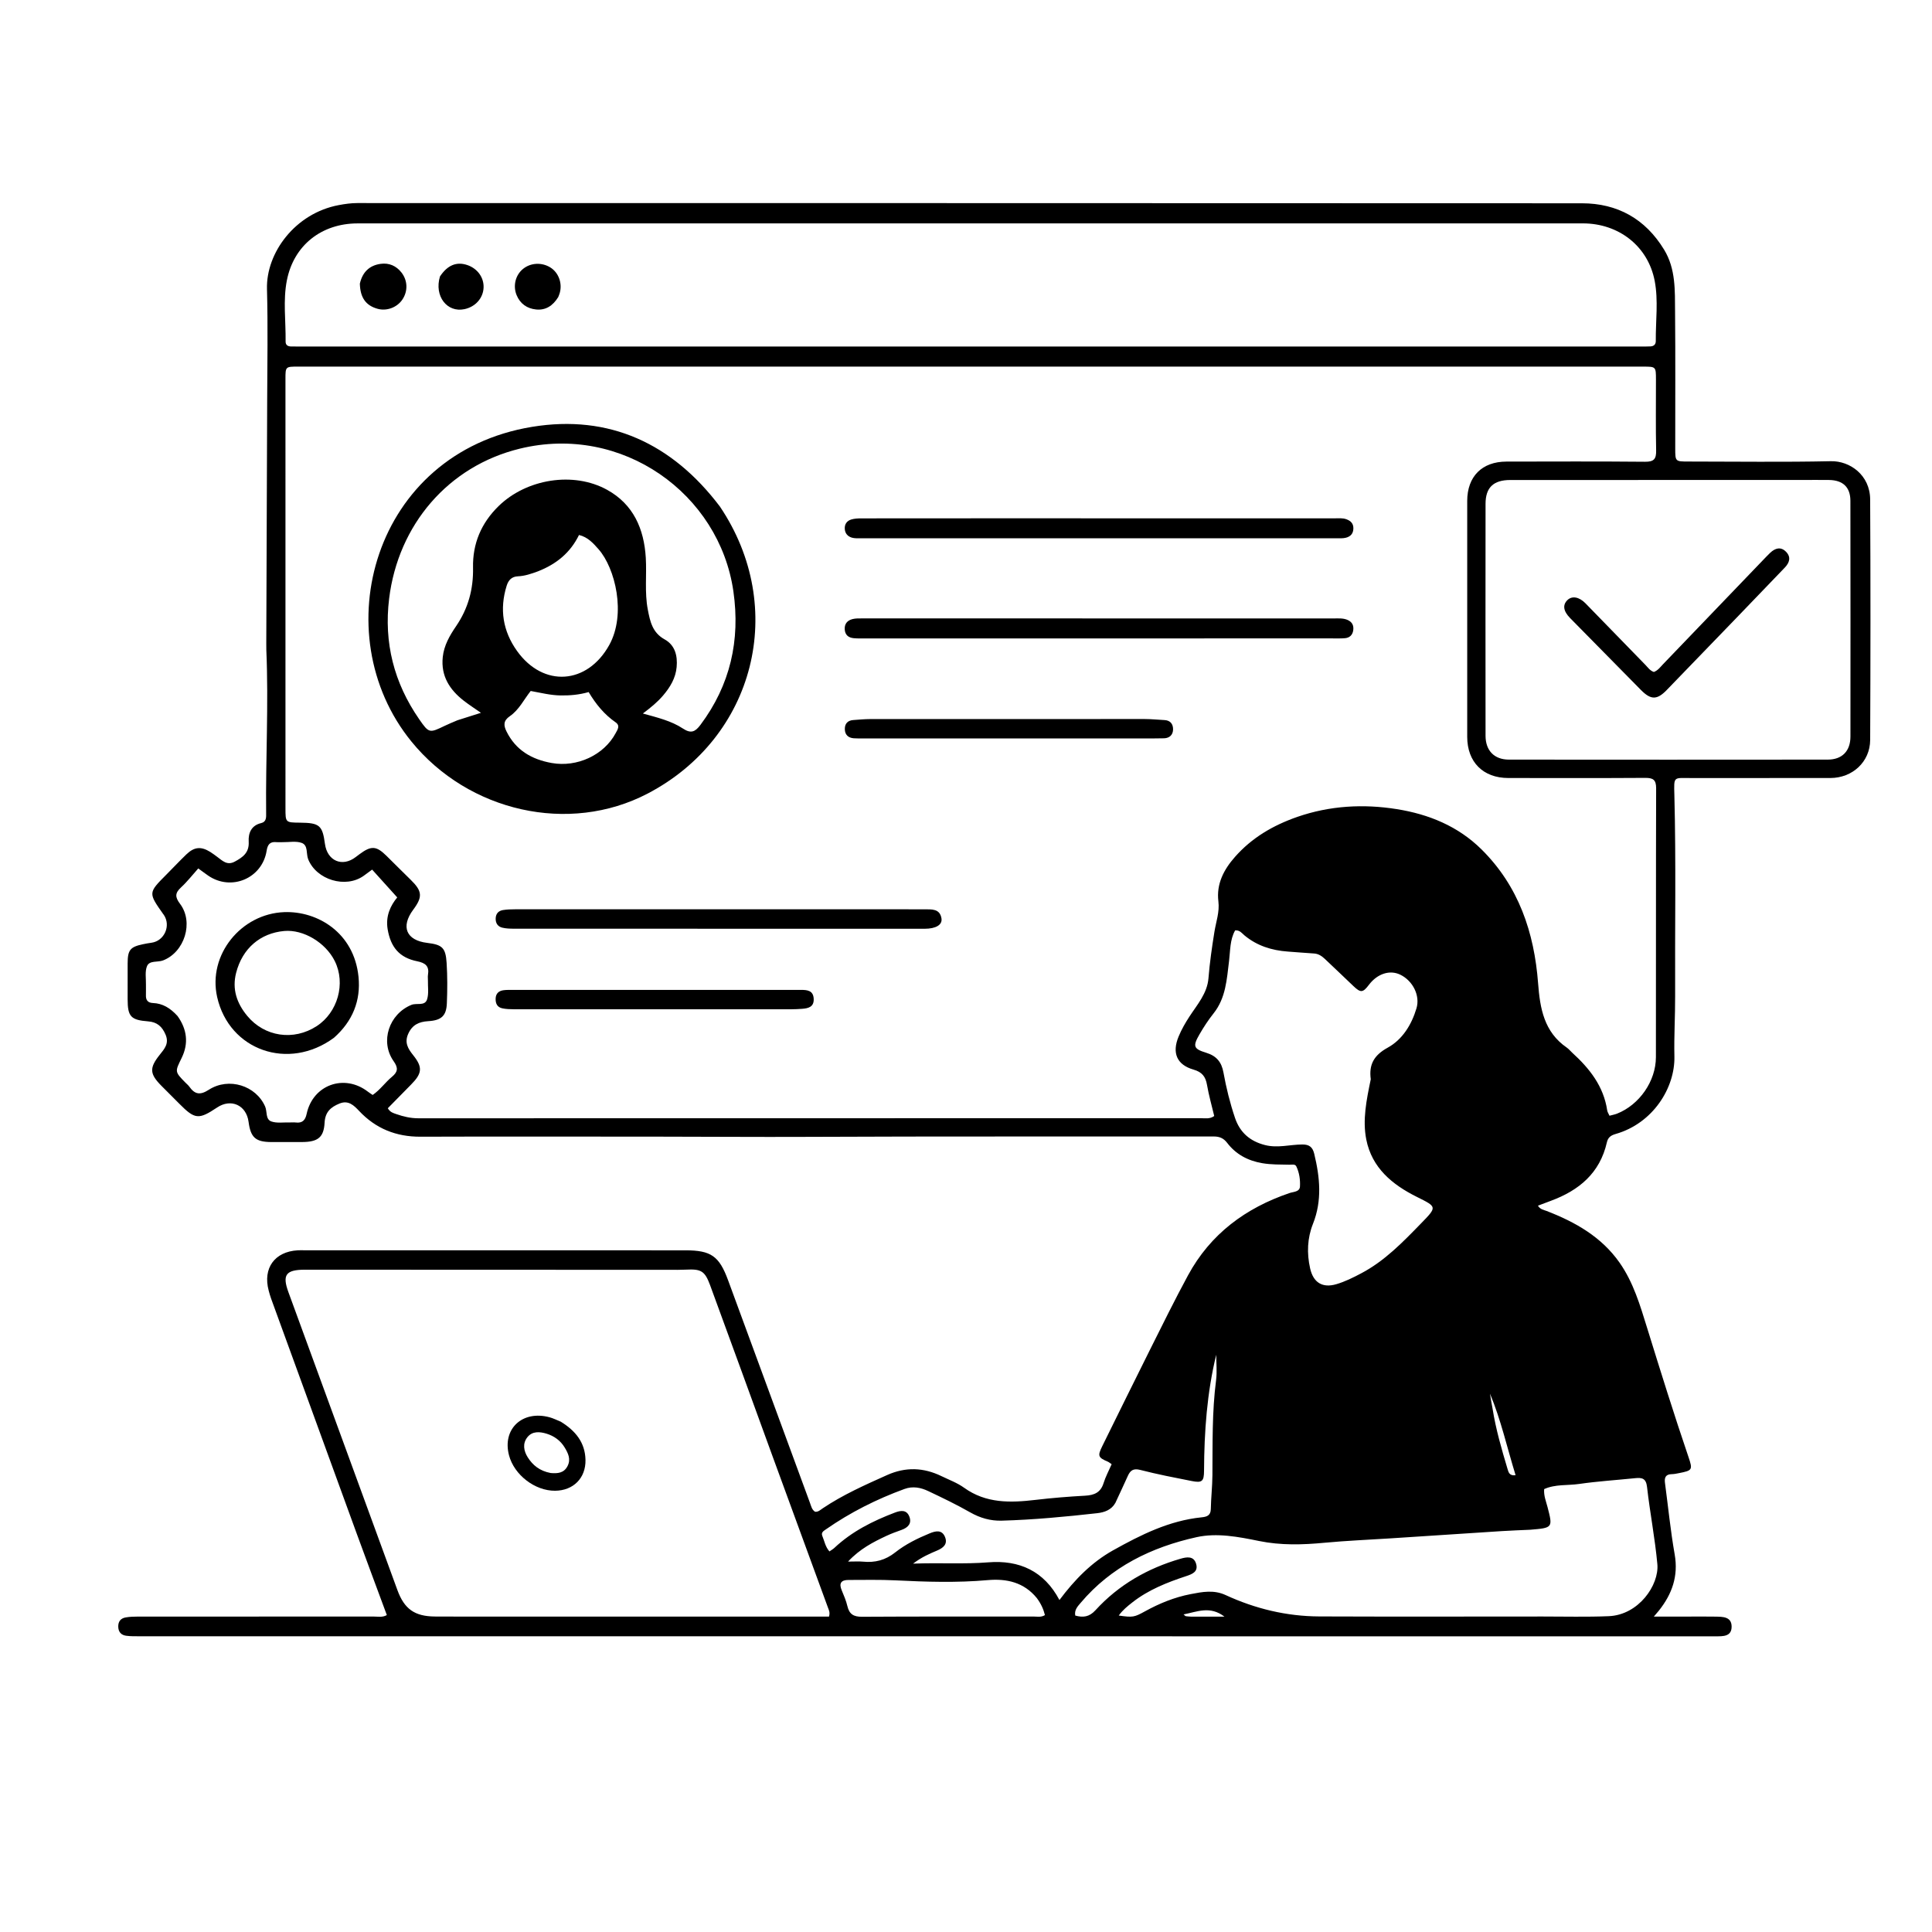
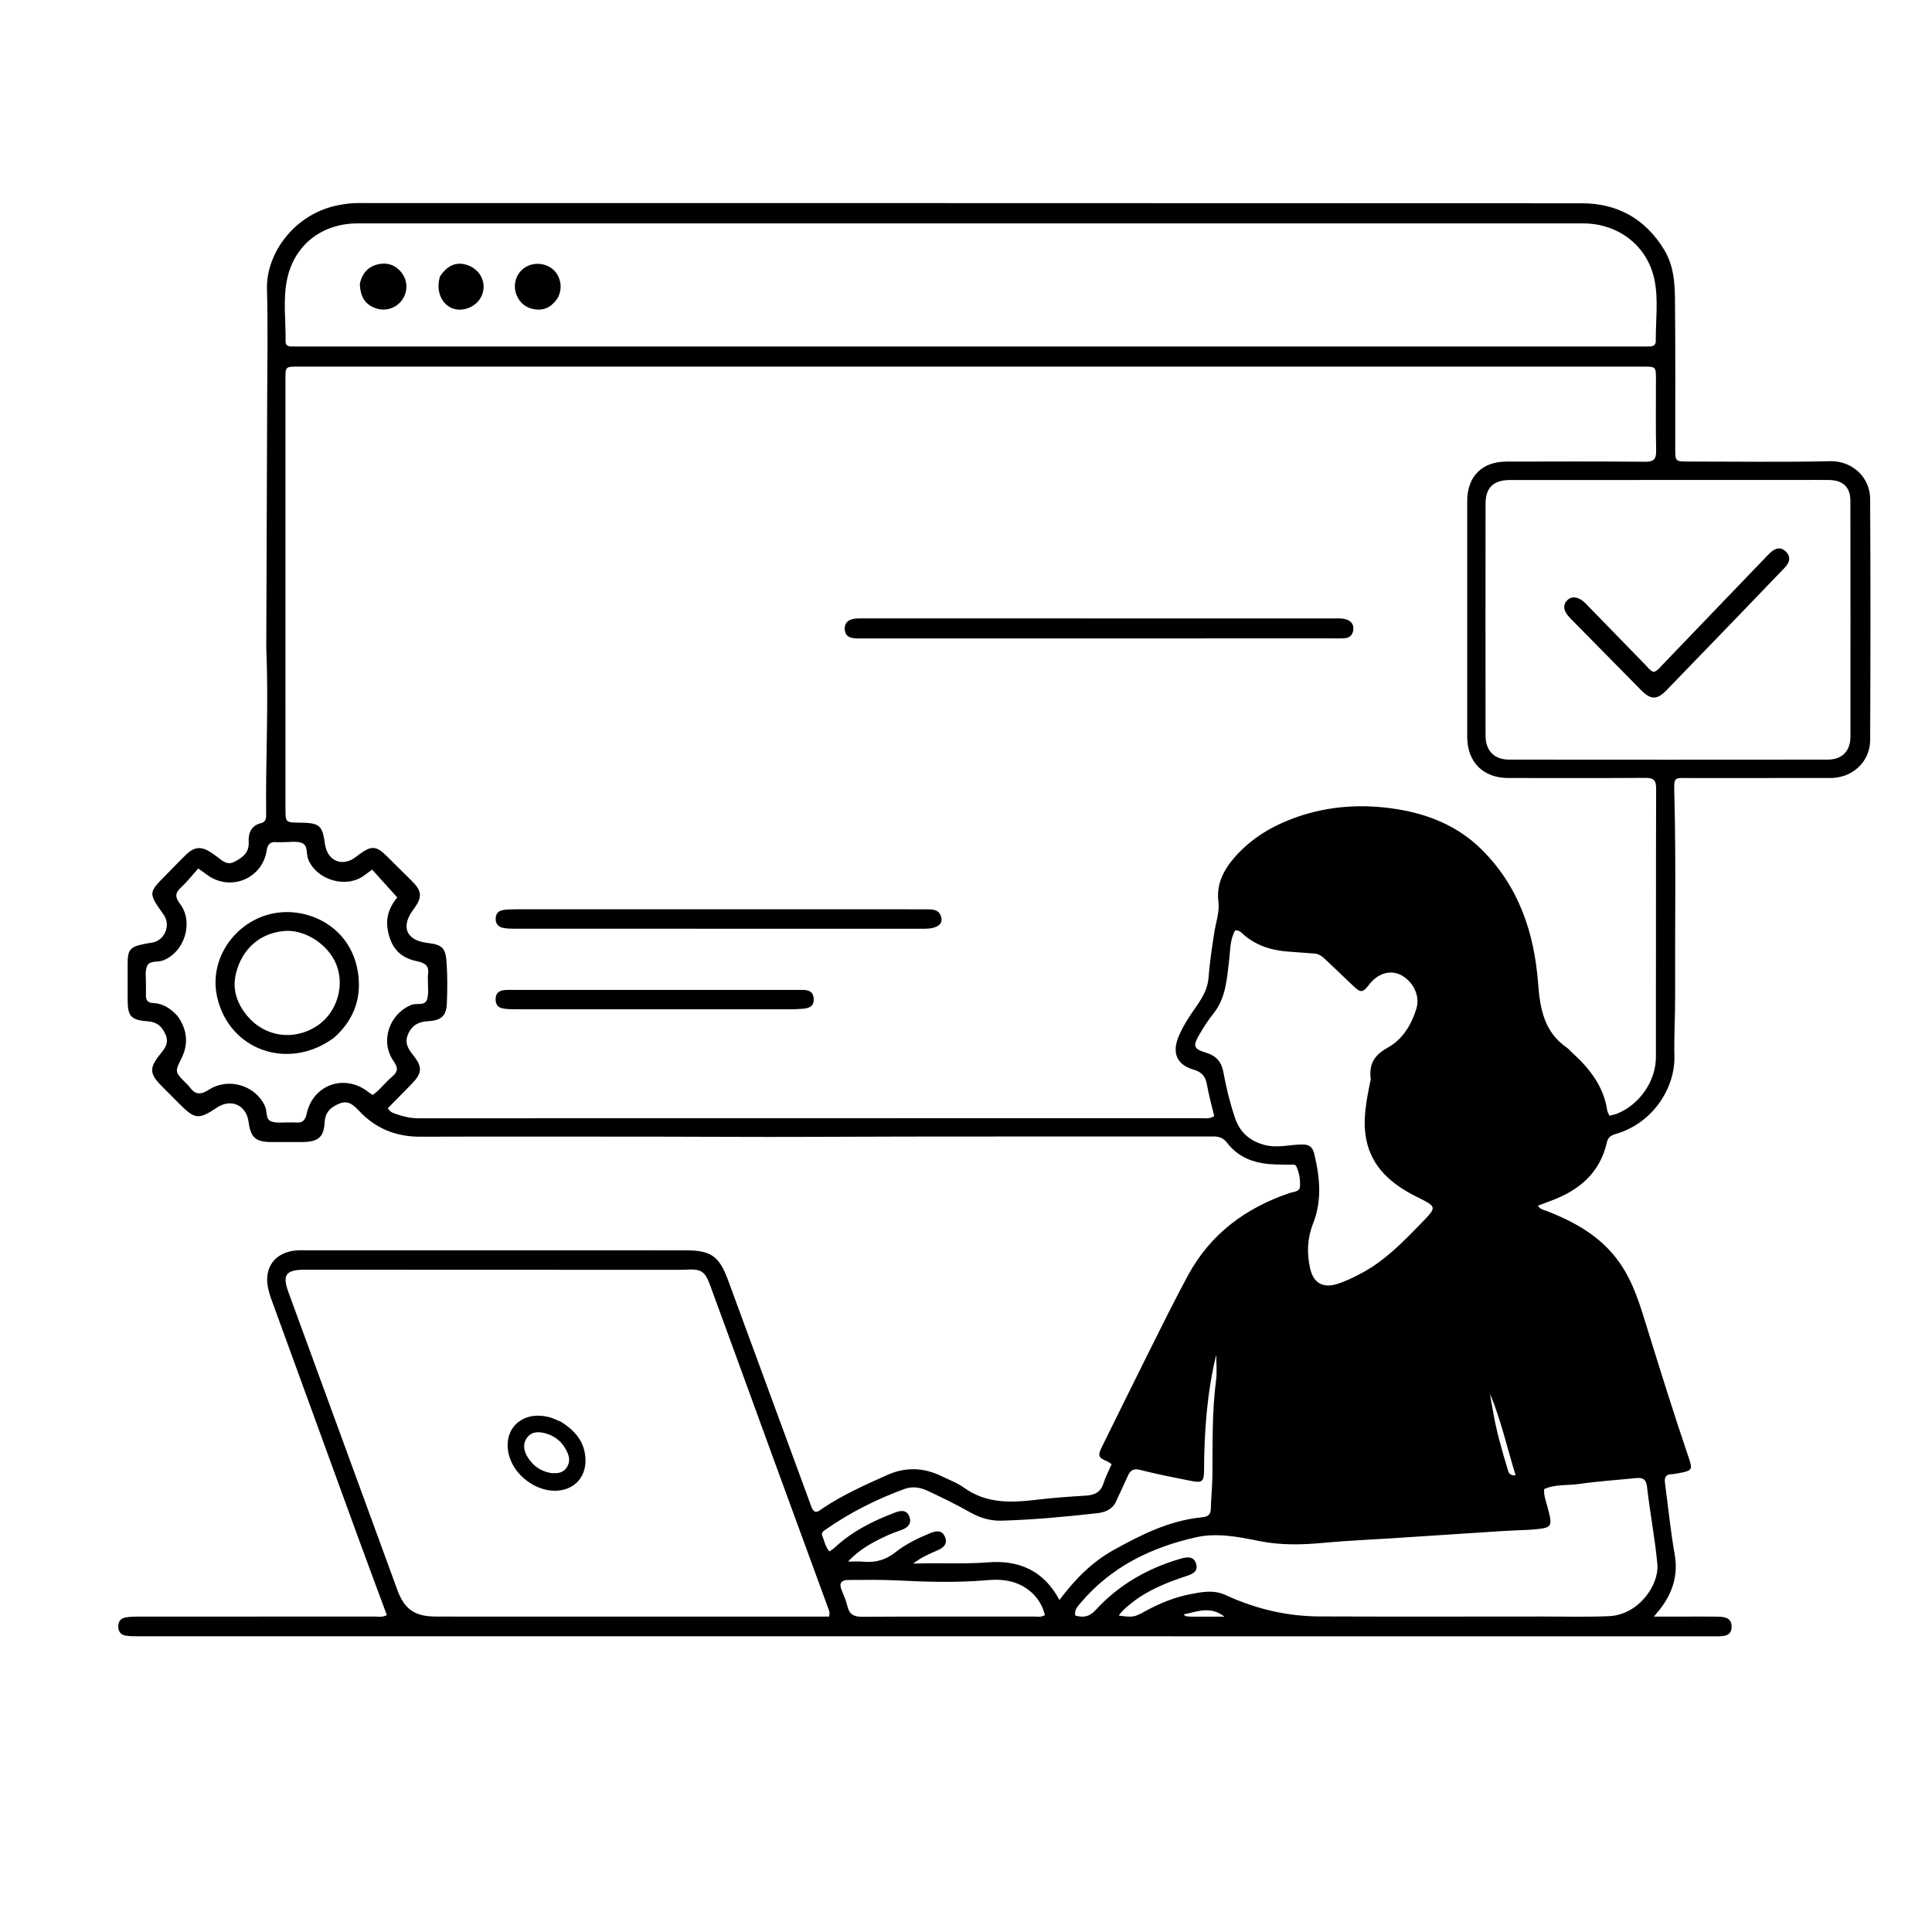
<svg xmlns="http://www.w3.org/2000/svg" version="1.1" id="Layer_1" x="0px" y="0px" width="100%" viewBox="0 0 1024 1024" enable-background="new 0 0 1024 1024" xml:space="preserve">
  <path fill="#000000" opacity="1" stroke="none" d=" M141.134,341.077   C141.297,297.964 141.479,255.314 141.608,212.665   C141.668,192.832 142.047,172.988 141.505,153.17   C140.982,134.047 156.388,113.054 179.542,108.709   C182.803,108.097 186.07,107.628 189.439,107.629   C405.766,107.673 622.093,107.626 838.421,107.746   C857.255,107.757 872.028,115.954 881.997,132.302   C888.259,142.569 887.715,154.026 887.821,165.281   C888.051,189.444 887.883,213.612 887.911,237.777   C887.919,244.604 887.971,244.617 894.922,244.62   C920.088,244.629 945.262,244.996 970.416,244.449   C980.435,244.231 991.152,251.758 991.222,264.695   C991.452,307.193 991.424,349.693 991.228,392.191   C991.174,403.815 981.807,412.354 970.127,412.363   C945.627,412.383 921.128,412.344 896.629,412.383   C886.871,412.398 887.188,411.141 887.452,421.433   C888.363,456.925 887.696,492.421 887.855,527.914   C887.903,538.574 887.223,549.244 887.469,559.895   C887.853,576.492 876.193,595.389 856.259,601.055   C853.58,601.817 852.233,603.024 851.673,605.491   C847.98,621.761 836.909,630.949 821.99,636.455   C819.824,637.254 817.67,638.083 815.143,639.037   C816.332,641.044 818.172,641.234 819.761,641.849   C834.911,647.712 848.747,655.513 858.344,669.147   C865.743,679.658 869.311,691.89 873.053,703.964   C880.142,726.838 887.249,749.703 894.977,772.371   C897.24,779.011 896.952,779.416 889.989,780.772   C888.686,781.026 887.364,781.319 886.048,781.335   C882.837,781.374 882.098,783.161 882.469,785.944   C884.157,798.599 885.412,811.33 887.619,823.894   C889.633,835.351 886.227,844.853 879.31,853.585   C878.703,854.352 878.047,855.08 876.57,856.822   C883.109,856.822 888.659,856.822 894.209,856.822   C899.209,856.822 904.21,856.748 909.208,856.846   C913.072,856.922 917.756,856.813 917.793,862.106   C917.83,867.49 913.2,867.277 909.285,867.277   C854.454,867.279 799.622,867.279 744.79,867.278   C521.296,867.273 297.803,867.268 74.309,867.252   C71.814,867.252 69.289,867.319 66.831,866.975   C64.251,866.613 62.741,865.004 62.675,862.188   C62.609,859.366 64.015,857.726 66.624,857.269   C68.739,856.899 70.927,856.826 73.082,856.825   C114.748,856.809 156.413,856.833 198.078,856.805   C200.344,856.804 202.721,857.36 205.03,856.02   C199.607,841.361 194.15,826.773 188.809,812.144   C173.745,770.881 158.726,729.602 143.704,688.325   C143.193,686.922 142.793,685.474 142.407,684.029   C139.237,672.156 145.566,663.385 157.803,662.69   C158.801,662.633 159.803,662.664 160.803,662.665   C228.301,662.672 295.799,662.671 363.297,662.695   C376.89,662.7 381.194,665.756 385.907,678.567   C400.382,717.918 414.848,757.273 429.325,796.625   C429.947,798.313 430.295,800.178 431.993,801.257   C433.701,801.445 434.826,800.267 436.017,799.468   C446.724,792.278 458.424,787.075 470.147,781.825   C480.022,777.402 489.479,777.773 498.999,782.383   C503.046,784.344 507.385,785.938 510.991,788.533   C522.633,796.913 535.524,796.53 548.798,794.974   C557.54,793.949 566.331,793.228 575.12,792.748   C579.94,792.485 583.353,791.109 584.909,786.101   C585.981,782.656 587.732,779.423 589.194,776.062   C588.245,775.426 587.745,774.964 587.154,774.714   C582.014,772.54 581.669,771.663 584.184,766.572   C592.667,749.396 601.104,732.196 609.677,715.065   C616.236,701.96 622.707,688.801 629.691,675.922   C641.564,654.028 660.179,640.247 683.501,632.333   C685.547,631.639 688.846,631.755 689.01,628.887   C689.216,625.283 688.671,621.537 687.071,618.193   C686.427,616.849 684.686,617.35 683.383,617.319   C678.571,617.204 673.793,617.34 668.965,616.503   C661.354,615.183 655.093,611.837 650.441,605.768   C648.503,603.238 646.367,602.353 643.245,602.356   C571.082,602.44 498.917,602.232 426.754,602.564   C401.444,602.681 376.14,602.461 350.834,602.452   C308.178,602.436 265.523,602.33 222.868,602.478   C209.938,602.523 199.148,598.194 190.32,588.802   C187.52,585.823 184.622,582.995 179.949,584.898   C175.35,586.771 172.341,589.327 172.039,595.08   C171.628,602.913 168.372,605.239 160.241,605.302   C154.742,605.344 149.241,605.347 143.742,605.31   C135.443,605.255 132.847,602.913 131.746,594.599   C130.576,585.759 122.466,582.057 115.085,586.992   C105.29,593.541 103.295,593.337 95.028,584.99   C91.862,581.793 88.653,578.638 85.492,575.436   C79.293,569.156 79.102,566.022 84.632,559.089   C87.152,555.93 89.75,553.109 87.771,548.405   C85.946,544.066 83.246,541.71 78.519,541.347   C69.296,540.637 67.657,538.773 67.651,529.619   C67.647,523.286 67.64,516.952 67.654,510.619   C67.669,503.509 68.98,501.877 75.817,500.449   C77.279,500.143 78.753,499.874 80.233,499.678   C87.1,498.765 90.726,490.665 86.828,484.9   C86.735,484.763 86.618,484.641 86.522,484.505   C78.545,473.205 78.551,473.212 88.236,463.497   C91.765,459.957 95.182,456.3 98.785,452.838   C102.951,448.836 106.553,448.522 111.406,451.526   C112.679,452.314 113.873,453.231 115.081,454.118   C117.864,456.16 120.339,458.878 124.416,456.681   C128.727,454.357 132.151,451.93 131.815,446.089   C131.558,441.603 133.138,437.505 138.422,436.253   C141.262,435.58 141.08,433.133 141.058,430.991   C140.759,402.168 142.407,373.348 141.162,344.524   C141.119,343.531 141.141,342.535 141.134,341.077  M687.682,432.937   C704.888,427.008 722.577,426.016 740.362,428.86   C757.264,431.563 772.793,437.893 785.21,450.172   C804.933,469.675 813.182,494.247 815.224,521.173   C816.237,534.549 818.403,546.962 830.419,555.243   C831.503,555.99 832.345,557.081 833.331,557.978   C842.51,566.329 849.945,575.724 851.845,588.502   C851.981,589.419 852.584,590.268 853.063,591.361   C854.538,590.962 855.839,590.739 857.041,590.265   C868.881,585.592 877.65,573.065 877.668,560.307   C877.736,512.809 877.638,465.311 877.785,417.813   C877.8,413.223 876.112,412.269 871.929,412.296   C847.765,412.454 823.598,412.379 799.432,412.362   C786.081,412.353 777.658,403.912 777.655,390.528   C777.644,348.863 777.645,307.198 777.655,265.533   C777.658,252.55 785.484,244.668 798.443,244.651   C822.942,244.617 847.442,244.509 871.939,244.739   C876.7,244.784 877.877,243.208 877.785,238.728   C877.529,226.234 877.702,213.731 877.691,201.231   C877.685,194.329 877.673,194.318 870.904,194.318   C633.246,194.315 395.587,194.313 157.929,194.312   C151.312,194.312 151.299,194.32 151.299,200.897   C151.299,276.728 151.302,352.558 151.306,428.389   C151.306,435.954 151.313,435.954 158.98,436.03   C169.362,436.132 170.907,437.442 172.228,447.266   C173.447,456.323 181.429,459.736 188.548,454.247   C189.208,453.738 189.877,453.24 190.546,452.744   C196.757,448.135 199.45,448.291 204.84,453.605   C209.111,457.817 213.336,462.077 217.633,466.263   C223.827,472.298 224.111,475.325 219.007,482.182   C212.293,491.203 215.333,498.408 226.418,499.747   C234.36,500.707 236.201,502.267 236.715,510.334   C237.17,517.47 237.14,524.665 236.842,531.814   C236.569,538.369 233.987,540.819 227.008,541.237   C222.031,541.534 218.507,543.177 216.367,547.944   C214.286,552.578 216.213,555.799 218.977,559.246   C224.116,565.656 223.775,568.89 217.917,574.808   C213.742,579.026 209.597,583.273 205.549,587.394   C206.796,589.575 208.526,589.96 210.028,590.488   C213.798,591.811 217.641,592.714 221.723,592.713   C359.885,592.677 498.046,592.69 636.208,592.654   C638.602,592.653 641.18,593.252 643.564,591.508   C642.255,585.987 640.693,580.553 639.739,575.015   C638.982,570.62 637.131,568.219 632.585,566.91   C623.691,564.348 621.094,558.042 624.693,549.358   C626.224,545.663 628.211,542.204 630.402,538.835   C634.553,532.453 639.862,526.531 640.508,518.497   C641.174,510.212 642.359,502.011 643.678,493.823   C644.538,488.483 646.466,483.41 645.77,477.726   C644.643,468.527 648.615,460.904 654.582,454.152   C663.424,444.148 674.446,437.557 687.682,432.937  M565.5,118.391   C536.001,118.391 506.503,118.392 477.004,118.393   C381.174,118.394 285.344,118.38 189.514,118.41   C170.482,118.416 155.709,129.96 152.043,148.61   C149.952,159.241 151.528,170.203 151.376,181.015   C151.35,182.883 152.557,183.631 154.317,183.637   C156.15,183.643 157.983,183.67 159.816,183.67   C396.475,183.673 633.133,183.675 869.792,183.673   C871.458,183.673 873.126,183.667 874.79,183.596   C876.568,183.519 877.617,182.539 877.601,180.756   C877.505,170.107 879.027,159.303 877.015,148.841   C873.477,130.443 857.924,118.405 838.991,118.4   C748.161,118.377 657.33,118.391 565.5,118.391  M266.5,856.834   C324.21,856.834 381.92,856.834 439.402,856.834   C440.031,854.562 439.323,853.392 438.869,852.152   C429.138,825.603 419.402,799.056 409.703,772.495   C398.578,742.028 387.553,711.524 376.336,681.091   C373.556,673.548 371.49,672.538 363.606,672.938   C360.614,673.09 357.611,673.037 354.613,673.036   C290.31,673.015 226.008,672.983 161.706,672.966   C151.484,672.964 149.505,675.684 152.869,684.873   C172.13,737.501 191.384,790.131 210.63,842.764   C214.295,852.787 219.729,856.708 230.517,856.787   C242.178,856.871 253.839,856.823 266.5,856.834  M954.499,254.393   C903.169,254.394 851.84,254.381 800.51,254.409   C791.558,254.414 787.381,258.393 787.372,267.013   C787.33,308.01 787.331,349.007 787.371,390.004   C787.378,397.813 791.994,402.603 799.741,402.611   C856.07,402.668 912.399,402.665 968.728,402.612   C976.353,402.605 980.765,398.097 980.772,390.411   C980.814,348.748 980.806,307.084 980.748,265.42   C980.738,258.245 976.816,254.515 969.497,254.403   C964.832,254.331 960.164,254.392 954.499,254.393  M811.008,810.795   C806.023,811.031 801.034,811.196 796.054,811.514   C776.315,812.775 756.579,814.09 736.841,815.375   C725.229,816.131 713.589,816.593 702.009,817.691   C690.383,818.794 678.877,819.125 667.349,816.768   C656.393,814.528 645.002,812.337 634.168,814.738   C610.355,820.016 588.921,830.393 572.766,849.554   C571.251,851.35 569.339,853.256 569.904,856.277   C574.071,857.444 577.361,857.022 580.591,853.481   C592.914,839.978 608.257,831.225 625.731,826.152   C628.993,825.205 632.784,824.55 634.001,828.978   C635.124,833.063 631.915,834.319 628.7,835.38   C618.55,838.73 608.643,842.63 600.132,849.335   C597.607,851.325 595.06,853.339 592.964,856.266   C600.432,857.35 601.199,857.163 606.865,854.041   C614.484,849.841 622.503,846.567 631.051,844.921   C637.201,843.736 643.311,842.514 649.605,845.418   C665.315,852.667 681.914,856.675 699.247,856.744   C738.728,856.902 778.211,856.798 817.693,856.785   C829.353,856.782 841.029,857.09 852.671,856.61   C868.56,855.955 879.44,840.061 878.432,829.028   C877.181,815.334 874.508,801.776 872.961,788.102   C872.441,783.498 870.248,783.094 866.676,783.462   C856.765,784.48 846.799,785.1 836.949,786.528   C830.799,787.42 824.332,786.58 818.435,789.255   C818.159,792.739 819.419,795.688 820.206,798.714   C823.08,809.758 823.065,809.798 811.008,810.795  M726.535,572.015   C725.48,564.273 728.187,559.315 735.481,555.303   C743.328,550.987 748.153,543.151 750.766,534.418   C752.782,527.678 748.854,519.847 742.187,516.61   C736.654,513.924 730.049,516.043 725.583,521.939   C722.359,526.197 721.215,526.315 717.372,522.674   C712.297,517.866 707.274,513.001 702.174,508.22   C700.59,506.736 698.817,505.52 696.491,505.371   C691.84,505.073 687.194,504.688 682.545,504.348   C674.052,503.728 666.25,501.306 659.581,495.764   C658.24,494.651 657.159,492.938 654.654,493.113   C651.828,498.113 652.104,503.893 651.422,509.379   C650.212,519.117 649.726,528.939 643.201,537.135   C640.411,540.639 637.934,544.44 635.696,548.325   C632.138,554.5 632.568,555.923 639.281,557.972   C644.75,559.642 647.457,562.892 648.458,568.444   C649.93,576.605 651.926,584.681 654.594,592.55   C657.201,600.235 662.478,604.857 670.469,606.902   C677.209,608.627 683.698,606.614 690.302,606.602   C693.884,606.595 695.698,607.912 696.563,611.503   C699.574,623.987 700.837,636.267 695.891,648.691   C692.892,656.226 692.586,664.208 694.386,672.244   C696.071,679.768 700.884,682.806 708.234,680.664   C712.897,679.305 717.194,677.144 721.476,674.885   C733.932,668.317 743.527,658.356 753.171,648.444   C761.792,639.583 761.699,639.726 750.906,634.35   C737.933,627.887 727.158,619.018 724.166,604.013   C722.095,593.624 724.229,583.174 726.535,572.015  M94.106,538.524   C99.089,545.469 100.066,552.951 96.325,560.635   C92.721,568.039 92.504,567.932 98.304,573.834   C99.004,574.546 99.804,575.191 100.378,575.995   C103.279,580.06 106.047,580.576 110.652,577.612   C121.323,570.743 135.754,575.445 140.543,586.525   C141.695,589.191 140.624,593.279 143.851,594.403   C146.7,595.396 150.096,594.833 153.251,594.93   C154.416,594.966 155.598,594.807 156.747,594.945   C160.251,595.368 161.809,593.752 162.527,590.386   C165.823,574.947 182.478,568.968 195.008,578.621   C195.778,579.214 196.61,579.727 197.523,580.353   C201.523,577.605 204.192,573.661 207.754,570.72   C210.928,568.099 211.13,565.991 208.641,562.466   C201.266,552.023 206.23,537.436 218.054,532.604   C220.867,531.455 225.222,533.415 226.388,529.614   C227.328,526.548 226.738,523.012 226.813,519.684   C226.836,518.685 226.672,517.661 226.837,516.689   C227.613,512.109 225.54,510.379 221.117,509.491   C211.689,507.597 207.046,502.024 205.454,492.474   C204.284,485.454 207.062,479.843 210.545,475.65   C205.972,470.582 201.673,465.818 197.241,460.906   C195.696,462.041 194.245,463.133 192.768,464.188   C183.184,471.035 167.742,466.35 163.348,455.437   C162.158,452.483 163.436,448.002 159.85,446.734   C156.874,445.682 153.266,446.413 149.938,446.365   C148.772,446.348 147.597,446.459 146.441,446.347   C143.048,446.018 141.834,447.679 141.323,450.901   C138.995,465.568 122.584,472.501 110.349,464.099   C108.868,463.082 107.436,461.993 105.084,460.287   C102.019,463.71 99.255,467.296 95.973,470.32   C92.753,473.288 92.674,475.424 95.407,479.025   C102.837,488.812 97.795,504.7 86.408,509.047   C83.535,510.143 79.232,508.935 77.929,512.057   C76.732,514.925 77.44,518.597 77.355,521.916   C77.308,523.747 77.422,525.584 77.346,527.413   C77.236,530.051 78.323,531.511 81.059,531.622   C86.2,531.831 90.241,534.261 94.106,538.524  M591.183,796.54   C589.08,800.295 585.414,801.583 581.568,802.016   C564.718,803.911 547.83,805.508 530.876,805.982   C525.043,806.144 519.482,804.585 514.213,801.578   C506.997,797.459 499.475,793.851 491.958,790.293   C488.007,788.423 483.808,787.57 479.38,789.19   C464.61,794.594 450.672,801.589 437.757,810.588   C436.528,811.444 435.053,812.221 435.859,814.128   C436.99,816.801 437.415,819.827 439.62,822.285   C440.627,821.577 441.506,821.103 442.209,820.442   C451.486,811.721 462.586,806.153 474.35,801.686   C477.503,800.489 480.514,800.165 481.942,803.749   C483.42,807.458 481.257,809.672 477.788,810.903   C475.125,811.848 472.454,812.813 469.898,814.008   C462.736,817.357 455.723,820.963 449.479,827.675   C452.826,827.675 455.142,827.491 457.419,827.711   C463.794,828.327 469.255,826.946 474.503,822.792   C479.952,818.479 486.324,815.346 492.822,812.678   C495.991,811.377 499.276,810.717 500.879,814.637   C502.43,818.432 499.931,820.448 496.677,821.823   C492.682,823.511 488.669,825.201 483.945,828.759   C498.196,828.206 510.955,829.105 523.766,828.072   C540.254,826.742 553.376,832.656 561.527,848.047   C569.502,837.374 578.503,828.096 589.991,821.684   C604.698,813.474 619.714,805.95 636.865,804.216   C639.477,803.951 641.688,803.372 641.753,799.866   C641.863,793.881 642.559,787.904 642.605,781.921   C642.737,765.125 642.376,748.327 644.537,731.594   C645.122,727.063 644.626,722.391 644.626,718.044   C639.746,738.061 638.259,758.717 638.166,779.53   C638.141,785.188 637.124,786.056 631.623,784.972   C622.502,783.175 613.359,781.413 604.365,779.092   C600.708,778.148 599.1,779.328 597.773,782.264   C595.718,786.813 593.605,791.336 591.183,796.54  M549.53,847.004   C542.742,838.678 533.596,836.599 523.51,837.496   C507.215,838.947 490.943,838.432 474.643,837.618   C466.339,837.204 458.002,837.415 449.68,837.412   C445.846,837.411 444.556,839.144 446.111,842.852   C447.267,845.608 448.457,848.4 449.139,851.293   C450.15,855.586 452.457,856.945 456.899,856.917   C487.197,856.728 517.496,856.838 547.795,856.797   C549.715,856.795 551.756,857.321 553.841,856.038   C553.064,852.974 551.857,850.135 549.53,847.004  M791.112,746.742   C792.83,757.538 795.864,768.009 798.987,778.455   C799.531,780.273 799.984,782.369 803.291,781.877   C798.783,767.306 795.558,752.612 789.724,738.672   C790.102,741.098 790.479,743.523 791.112,746.742  M631.222,856.85   C636.78,856.85 642.338,856.85 648.984,856.85   C641.271,850.962 634.52,854.29 627.31,855.674   C628.021,856.253 628.227,856.554 628.484,856.605   C629.127,856.733 629.793,856.747 631.222,856.85  z" />
-   <path fill="#000000" opacity="1" stroke="none" d=" M381.574,268.489   C417.649,322.059 400.181,390.886 343.253,420.616   C301.584,442.378 248.325,430.243 218.023,392.974   C171.633,335.919 197.772,240.067 281.979,226.241   C322.863,219.528 356.314,235.06 381.574,268.489  M242.491,381.746   C246.541,380.462 250.59,379.177 254.914,377.807   C251.762,375.6 248.693,373.639 245.83,371.413   C238.308,365.566 233.621,358.293 234.668,348.27   C235.314,342.084 238.344,336.854 241.711,331.928   C248.153,322.502 250.951,312.242 250.718,300.867   C250.456,288.097 255.077,277.205 264.298,268.211   C279.049,253.824 303.88,249.744 321.771,259.607   C335.745,267.312 341.378,280.354 342.285,295.679   C342.824,304.799 341.604,313.997 343.345,323.076   C344.541,329.314 345.776,335.306 352.232,338.869   C357.771,341.926 359.177,347.508 358.637,353.538   C358.109,359.424 355.201,364.227 351.461,368.618   C348.477,372.122 344.925,375.038 340.73,378.171   C348.605,380.364 355.85,382.095 361.971,386.145   C366.288,389.002 368.522,387.847 371.263,384.185   C387.081,363.054 392.416,339.362 388.723,313.493   C381.323,261.649 329.714,224.576 275.505,237.8   C237.566,247.054 211.027,278.157 206.243,317.303   C203.39,340.653 208.823,361.866 222.11,381.102   C227.396,388.755 227.587,388.606 235.824,384.652   C237.774,383.716 239.78,382.895 242.491,381.746  M285.08,302.838   C281.647,304.096 278.212,305.294 274.496,305.459   C271.277,305.603 269.496,307.397 268.535,310.484   C264.664,322.923 266.547,334.527 274.017,344.994   C287.974,364.553 311.313,362.836 322.925,341.858   C332.027,325.415 326.043,301.078 317.248,291.111   C314.413,287.899 311.556,284.677 306.886,283.554   C302.342,292.819 295.143,298.891 285.08,302.838  M281.277,366.231   C277.675,370.773 275.09,376.261 270.21,379.604   C266.718,381.996 266.88,384.484 268.459,387.678   C273.385,397.644 281.799,402.504 292.399,404.405   C305.834,406.814 320.11,400.239 326.332,388.557   C327.333,386.678 328.841,384.626 326.28,382.848   C320.293,378.693 315.799,373.201 311.996,366.809   C307.007,368.252 302.112,368.671 297.088,368.597   C291.847,368.519 286.908,367.263 281.277,366.231  z" />
  <path fill="#000000" opacity="1" stroke="none" d=" M704.947,338.363   C622.489,338.374 540.521,338.385 458.554,338.391   C456.556,338.391 454.547,338.44 452.562,338.261   C449.753,338.008 447.907,336.614 447.725,333.56   C447.546,330.556 449.181,328.821 451.852,328.129   C453.43,327.72 455.151,327.769 456.808,327.769   C540.275,327.761 623.742,327.767 707.208,327.783   C709.529,327.783 711.87,327.588 714.11,328.526   C716.638,329.584 717.619,331.475 717.236,334.102   C716.877,336.564 715.322,338.029 712.93,338.25   C710.45,338.48 707.937,338.34 704.947,338.363  z" />
-   <path fill="#000000" opacity="1" stroke="none" d=" M524,274.714   C585.445,274.715 646.391,274.715 707.336,274.732   C709.485,274.733 711.663,274.459 713.761,275.271   C715.986,276.132 717.354,277.504 717.315,280.089   C717.273,282.888 715.739,284.43 713.253,285.031   C711.825,285.376 710.279,285.302 708.786,285.302   C624.528,285.315 540.27,285.316 456.013,285.305   C454.523,285.305 452.961,285.377 451.559,284.976   C449.318,284.335 447.882,282.746 447.746,280.28   C447.608,277.773 448.909,276.043 451.159,275.353   C452.863,274.831 454.753,274.754 456.56,274.751   C478.873,274.71 501.187,274.719 524,274.714  z" />
  <path fill="#000000" opacity="1" stroke="none" d=" M442,481.941   C458.328,481.938 474.155,481.894 489.983,481.963   C493.761,481.98 498.172,481.533 499.002,486.799   C499.543,490.232 495.977,492.264 490.022,492.264   C417.549,492.261 345.075,492.259 272.601,492.228   C270.454,492.227 268.241,492.18 266.178,491.672   C263.862,491.101 262.644,489.325 262.719,486.81   C262.796,484.242 264.21,482.734 266.603,482.349   C268.723,482.007 270.906,481.947 273.061,481.946   C329.207,481.93 385.354,481.938 442,481.941  z" />
-   <path fill="#000000" opacity="1" stroke="none" d=" M604.993,391.384   C555.499,391.385 506.504,391.385 457.509,391.382   C455.843,391.382 454.171,391.423 452.513,391.301   C449.592,391.087 447.854,389.46 447.78,386.524   C447.707,383.588 449.262,381.843 452.282,381.635   C455.271,381.429 458.265,381.125 461.257,381.122   C509.752,381.083 558.247,381.073 606.742,381.103   C610.233,381.105 613.724,381.479 617.216,381.655   C620.345,381.812 621.77,383.806 621.752,386.564   C621.732,389.417 619.951,391.212 616.989,391.308   C613.16,391.431 609.324,391.367 604.993,391.384  z" />
  <path fill="#000000" opacity="1" stroke="none" d=" M390,524.668   C401.821,524.668 413.141,524.674 424.462,524.666   C427.813,524.664 431.032,524.907 431.273,529.328   C431.512,533.714 428.445,534.461 425.047,534.698   C423.223,534.826 421.392,534.928 419.563,534.929   C370.452,534.943 321.34,534.948 272.229,534.926   C270.244,534.925 268.22,534.838 266.285,534.445   C263.573,533.893 262.595,531.907 262.697,529.246   C262.797,526.651 264.264,525.251 266.652,524.871   C268.282,524.612 269.97,524.682 271.632,524.681   C310.922,524.671 350.211,524.671 390,524.668  z" />
  <path fill="#000000" opacity="1" stroke="none" d=" M190.731,150.333   C192.162,144.081 195.919,140.65 201.762,139.841   C206.166,139.231 209.969,140.86 212.76,144.4   C216.125,148.667 216.268,154.344 213.25,158.8   C210.414,162.987 204.96,165.013 200.132,163.671   C193.937,161.949 190.924,157.824 190.731,150.333  z" />
  <path fill="#000000" opacity="1" stroke="none" d=" M295.888,157.44   C293.037,162.095 289.174,164.552 284.109,164.027   C279.39,163.538 275.716,161.047 273.821,156.443   C271.785,151.499 273.198,145.768 277.249,142.498   C281.288,139.238 287.155,138.937 291.697,141.758   C296.028,144.448 298.129,150.079 296.699,155.202   C296.521,155.84 296.277,156.459 295.888,157.44  z" />
  <path fill="#000000" opacity="1" stroke="none" d=" M233.186,146.547   C237.173,140.493 242.028,138.559 247.695,140.488   C253.102,142.33 256.552,147.139 256.308,152.499   C256.056,158.038 251.981,162.614 246.196,163.854   C236.961,165.834 230.057,156.958 233.186,146.547  z" />
  <path fill="#000000" opacity="1" stroke="none" d=" M297.212,753.523   C305.028,758.331 310.118,764.547 310.32,773.75   C310.531,783.388 303.898,790.038 294.226,790.124   C283.546,790.219 272.549,781.771 269.792,771.353   C266.095,757.385 276.868,747.267 291.312,751.199   C293.219,751.719 295.02,752.626 297.212,753.523  M291.854,780.73   C295.471,781.038 298.865,780.848 300.813,777.046   C302.677,773.409 301.134,770.285 299.323,767.257   C297.098,763.537 293.709,761.101 289.662,759.872   C286.109,758.794 282.176,758.443 279.551,761.722   C276.853,765.091 277.575,769.034 279.718,772.415   C282.353,776.572 286.018,779.63 291.854,780.73  z" />
  <path fill="#000000" opacity="1" stroke="none" d=" M884.03,365.072   C878.439,371.092 875.176,371.212 869.701,365.676   C857.172,353.011 844.674,340.316 832.195,327.602   C828.556,323.894 828.13,320.613 830.779,318.048   C833.224,315.68 836.991,316.338 840.357,319.793   C850.931,330.643 861.477,341.519 872.056,352.363   C873.425,353.767 874.542,355.508 876.591,356.158   C878.743,355.358 880.018,353.534 881.496,351.997   C899.73,333.039 917.936,314.054 936.152,295.079   C936.843,294.359 937.54,293.642 938.271,292.962   C940.915,290.504 943.848,289.606 946.632,292.447   C949.404,295.277 948.488,298.219 945.994,300.82   C937.812,309.352 929.626,317.879 921.417,326.384   C909.046,339.202 896.655,352.001 884.03,365.072  z" />
  <path fill="#000000" opacity="1" stroke="none" d=" M176.993,550.05   C152.875,567.795 121.465,556.679 115.097,528.474   C110.041,506.077 127.789,484.303 150.639,483.45   C168.179,482.795 187.655,494.223 190.02,517.735   C191.287,530.331 186.924,541.271 176.993,550.05  M125.15,515.625   C122.932,524.27 125.514,531.733 130.976,538.365   C140.194,549.557 155.626,551.811 167.844,543.873   C179.03,536.605 183.316,521.243 177.456,509.421   C172.56,499.545 160.767,492.526 150.617,493.447   C137.998,494.592 128.482,502.622 125.15,515.625  z" />
</svg>